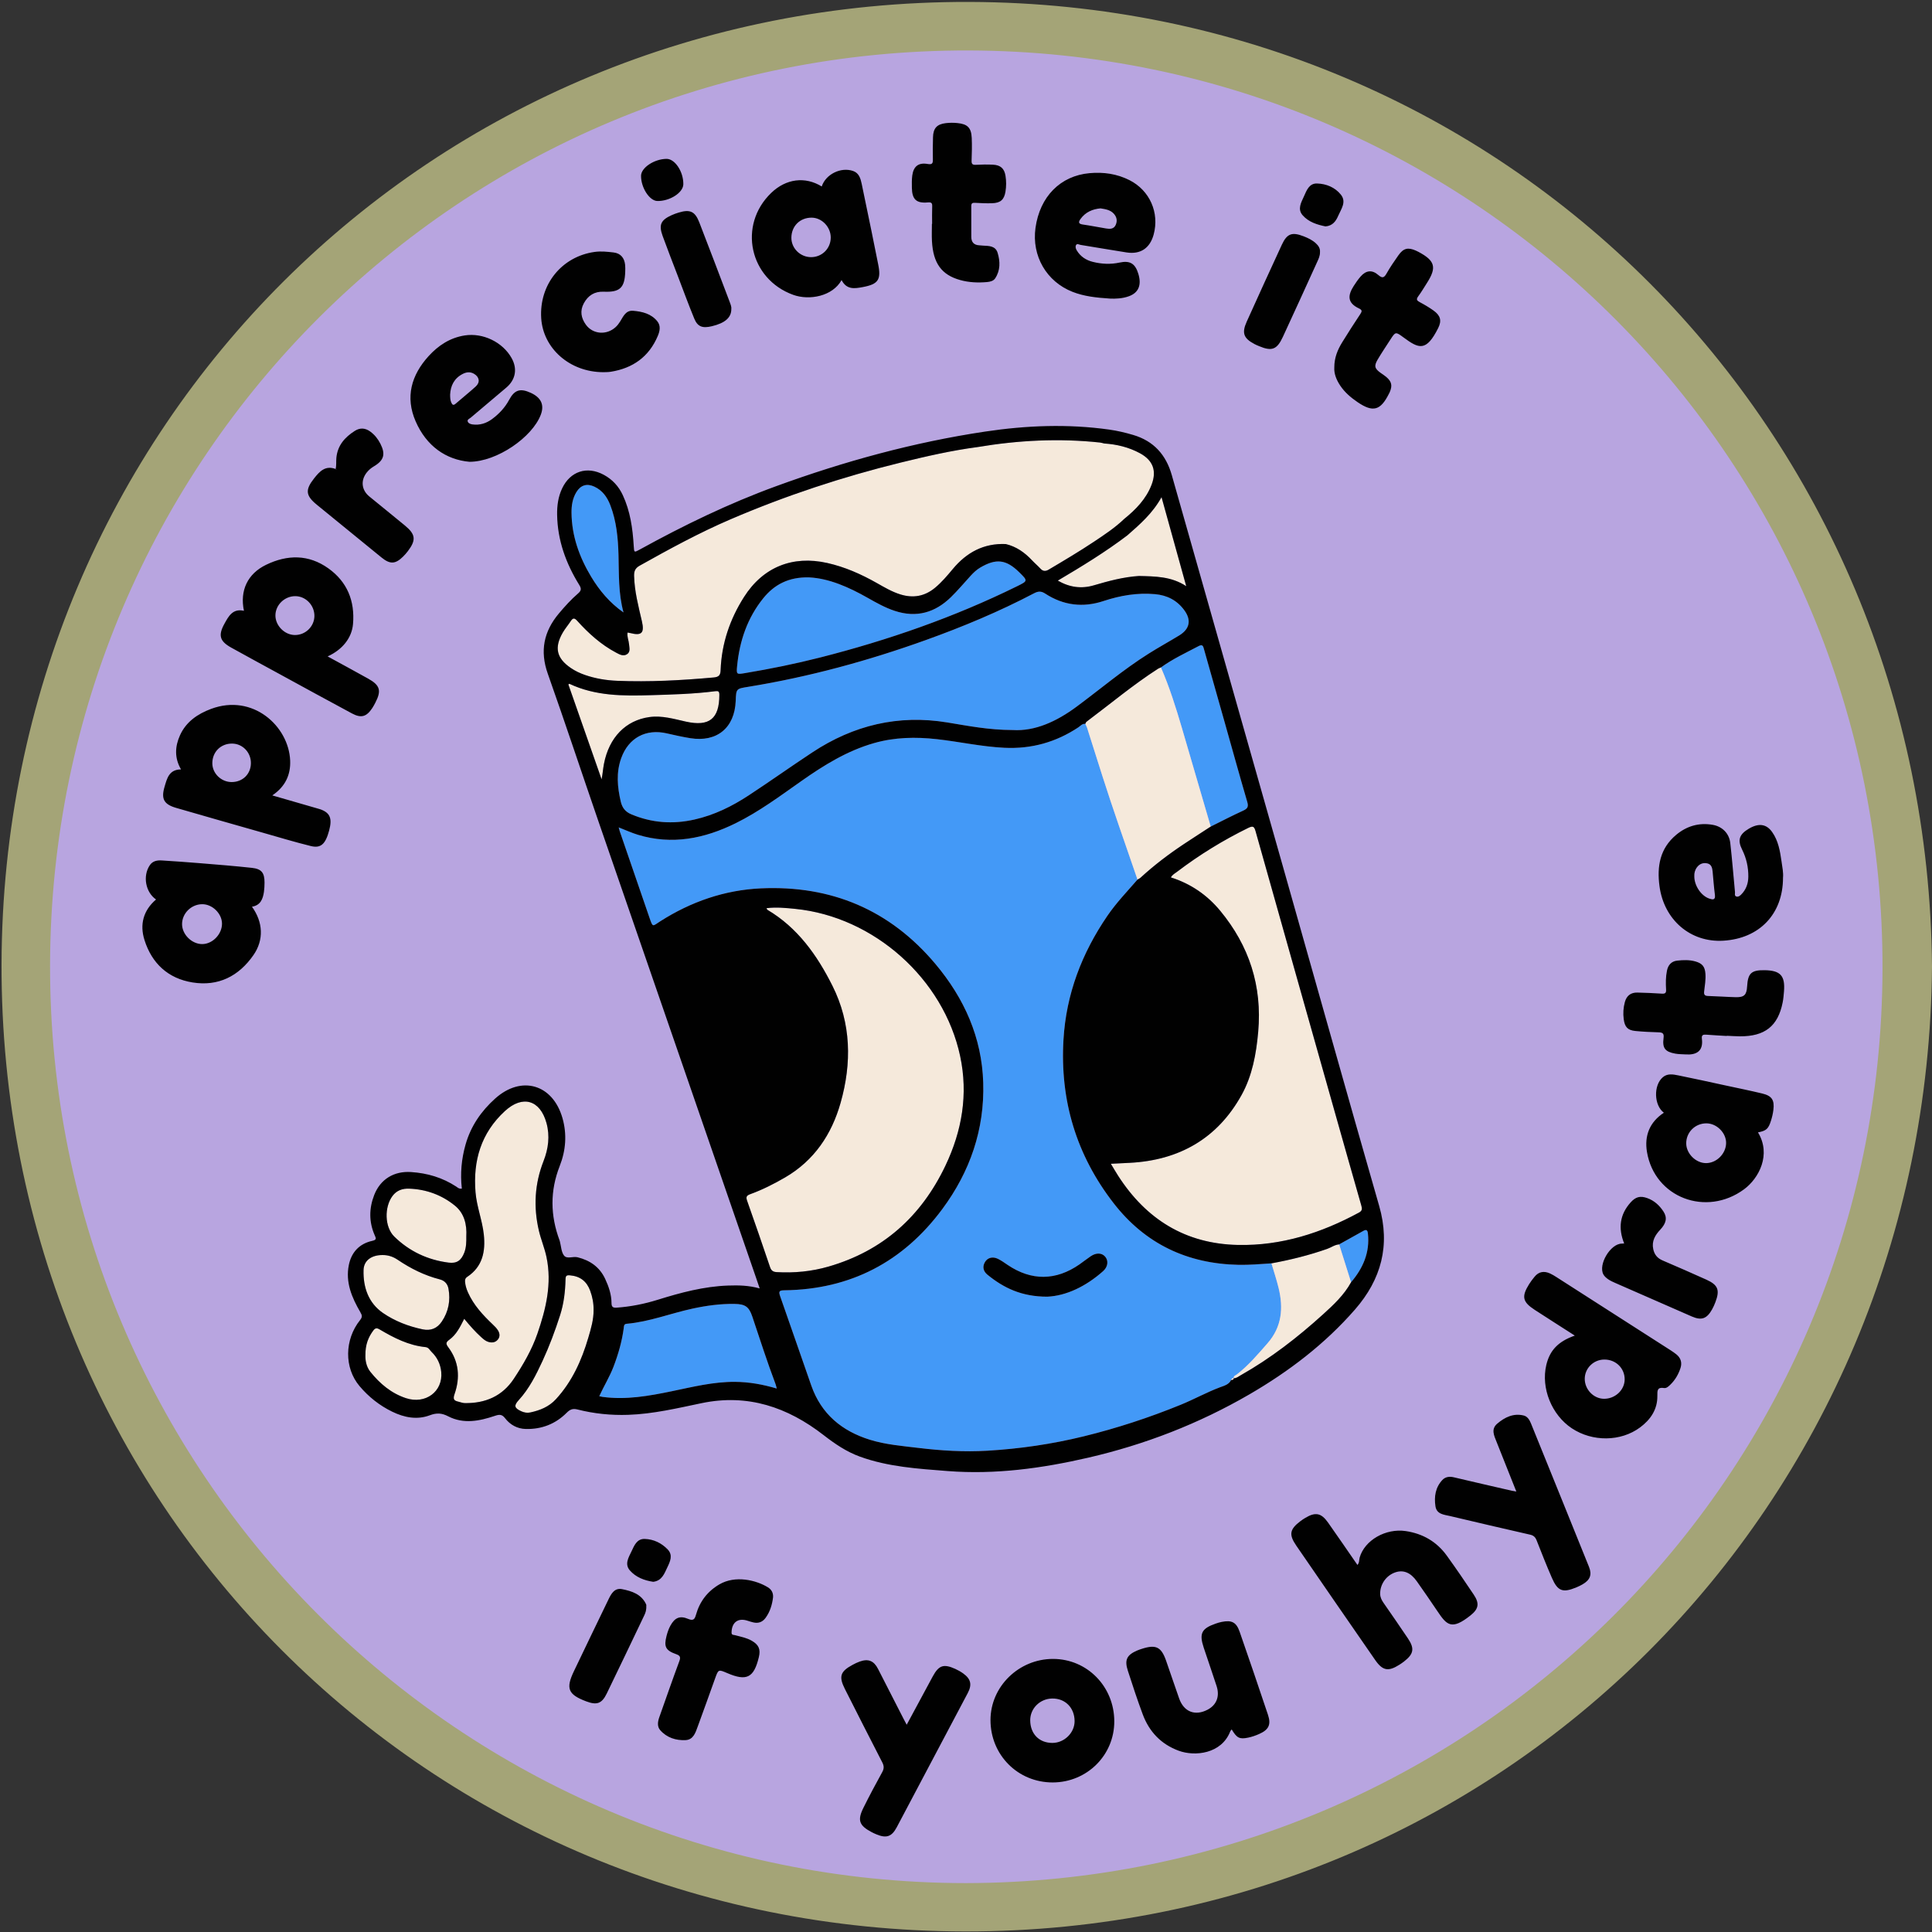
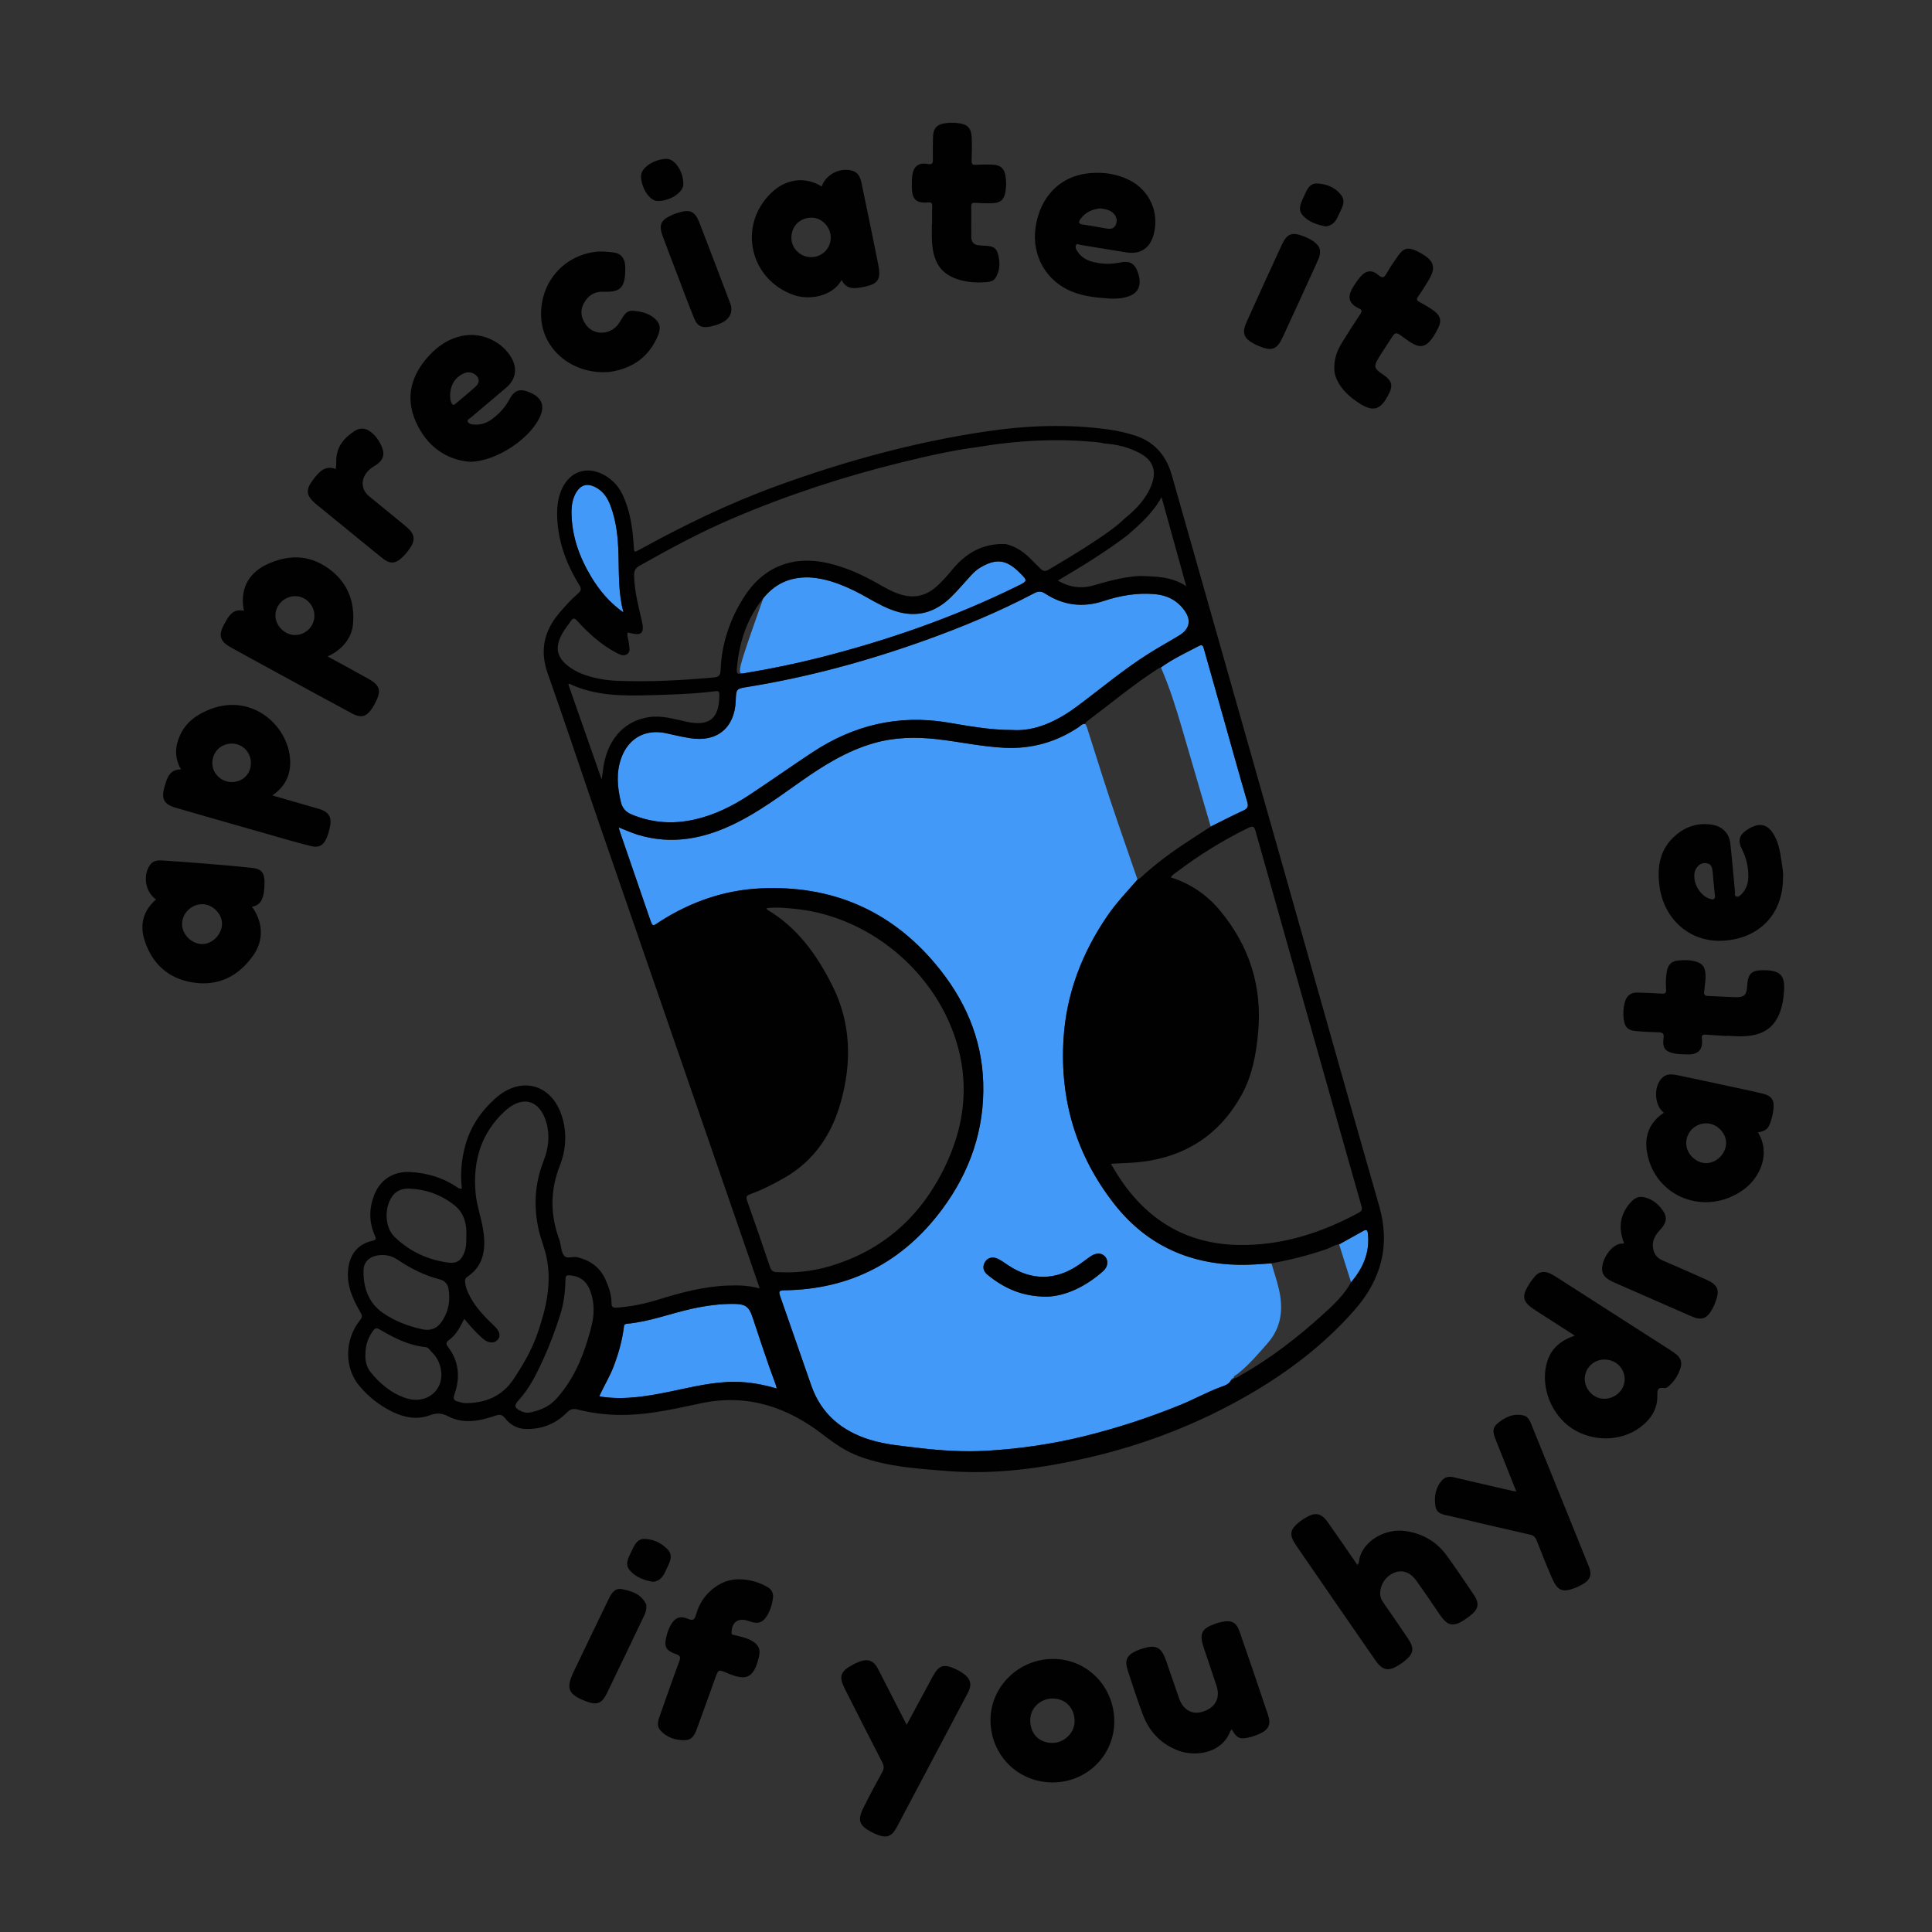
<svg xmlns="http://www.w3.org/2000/svg" height="500.4" preserveAspectRatio="xMidYMid meet" version="1.0" viewBox="-0.4 -0.5 500.4 500.4" width="500.4" zoomAndPan="magnify">
  <rect x="-0.4" y="-0.5" width="500.4" height="500.4" fill="#333333" stroke="none" />
  <g>
    <g id="change1_1">
-       <path d="M499,249.85c-0.524,67.186-26.427,129.859-72.935,176.461c-46.621,46.715-109.197,72.443-176.191,72.443 c-0.004,0-0.319,0-0.319,0c-67.132-0.08-129.802-25.918-176.464-72.754c-46.657-46.832-72.26-109.621-72.09-176.805 C1.17,182.303,26.94,119.824,73.566,73.27C120.242,26.666,182.861,1,249.889,1l0.87,0.002 C317.522,1.223,379.857,27.023,426.28,73.65C472.624,120.199,498.45,182.775,499,249.85z" fill="#B8A5E0" />
-     </g>
+       </g>
    <g id="change2_1">
-       <path clip-rule="evenodd" d="M250.762,0.002C111.107-0.461,0.353,110.148,0.001,249.191 c-0.353,139.619,110.35,250.396,249.553,250.563C389.023,499.92,498.913,389.191,500,249.842 C498.859,110.779,389.523,0.461,250.762,0.002z M249.77,487.234C118.657,487.223,12.318,380.826,12.568,249.49 c0.249-131.367,106.47-237.275,237.976-236.916c131.287,0.361,237.062,106.625,236.636,238.088 C486.754,381.689,380.863,487.037,249.77,487.234z" fill="#A4A477" fill-rule="evenodd" />
-     </g>
+       </g>
    <g id="change3_1">
-       <path clip-rule="evenodd" d="M319.125,356.477c-0.001-0.012,0.001-0.02,0.001-0.031 c0.009,0,0.015-0.002,0.024-0.002L319.125,356.477z M330.775,333.121c1.266,5.203,0.84,10.064-2.893,14.318 c-2.484,2.83-4.904,5.703-7.897,8.027c-0.336,0.26-0.9,0.377-0.859,0.979c-0.374-0.045-0.541,0.195-0.666,0.494 c-0.578,1.193-1.856,1.492-2.87,1.873c-3.487,1.314-6.737,3.125-10.179,4.529c-8.179,3.334-16.534,6.074-25.116,8.178 c-8.223,2.016-16.555,3.23-24.986,3.725c-5.951,0.35-11.896-0.012-17.814-0.727c-4.215-0.512-8.471-0.848-12.547-2.105 c-7.278-2.248-12.627-6.67-15.21-14.021c-2.714-7.719-5.354-15.465-8.078-23.18c-0.433-1.227-0.24-1.504,1.089-1.521 c17.117-0.215,30.76-7.34,40.909-21.031c7.182-9.686,10.968-20.604,10.604-32.74c-0.353-11.727-4.925-21.871-12.381-30.75 c-11.782-14.031-27.006-20.41-45.194-19.582c-9.406,0.43-18.104,3.449-26.063,8.52c-2.05,1.305-1.892,1.748-2.843-1.025 c-2.55-7.441-5.116-14.875-7.672-22.313c-0.083-0.24-0.135-0.492-0.264-0.969c1.773,0.688,3.334,1.41,4.963,1.908 c8.858,2.697,17.229,1.004,25.308-2.977c6.084-2.998,11.502-7.039,17.021-10.922c5.842-4.109,11.867-7.854,18.838-9.842 c5.366-1.531,10.774-1.633,16.264-1.021c5.854,0.652,11.615,1.951,17.531,2.234c7.021,0.336,13.332-1.453,19.142-5.303 c0.546-0.363,0.993-1,1.787-0.895c0.153,0.328,0.348,0.646,0.457,0.99c2.659,8.436,5.31,16.875,8.198,25.236 c1.625,4.701,3.246,9.4,4.869,14.104c-2.671,3.078-5.499,6.014-7.813,9.4c-6.614,9.684-10.66,20.254-11.361,32.027 c-0.938,15.766,3.332,29.965,13.017,42.428c8.144,10.482,19.028,15.645,32.271,15.926c2.871,0.063,5.722-0.195,8.58-0.379 C329.541,328.848,330.25,330.961,330.775,333.121z M285.879,325.02c-0.855-1.037-2.309-1.127-3.745-0.164 c-1.013,0.678-1.961,1.449-2.965,2.143c-6.114,4.23-12.415,4.27-18.554,0.143c-0.835-0.563-1.658-1.166-2.558-1.602 c-1.368-0.658-2.682-0.287-3.345,0.84c-0.748,1.27-0.391,2.438,0.644,3.277c4.171,3.398,8.806,5.695,15.486,5.693 c4.908-0.211,10.028-2.664,14.479-6.623C286.59,327.598,286.718,326.033,285.879,325.02z M160.388,207.139 c0.376,1.607,1.201,2.627,2.699,3.262c5.323,2.25,10.781,2.629,16.394,1.363c5.104-1.15,9.721-3.42,14.048-6.264 c5.55-3.645,10.963-7.498,16.506-11.152c10.642-7.016,22.215-9.811,34.919-7.727c5.338,0.875,10.669,1.947,16.947,1.963 c5.8,0.359,11.408-2.246,16.565-6.066c6.19-4.586,12.077-9.584,18.61-13.701c2.604-1.643,5.309-3.127,7.938-4.73 c2.753-1.678,3.208-3.984,1.305-6.564c-1.877-2.543-4.421-3.852-7.578-4.133c-4.588-0.408-8.996,0.352-13.327,1.783 c-5.336,1.764-10.395,1.141-15.093-1.922c-1.051-0.684-1.819-0.648-2.888-0.088c-9.045,4.754-18.457,8.674-28.064,12.127 c-14.981,5.381-30.283,9.553-46.01,12.107c-3.077,0.5-3.082,0.473-3.203,3.619c-0.271,7.004-4.856,10.793-11.787,9.676 c-2.042-0.33-4.067-0.783-6.086-1.246c-5.42-1.246-9.898,1.189-11.775,6.395C159.151,199.602,159.502,203.346,160.388,207.139z M192.507,173.848c6.55-1.088,13.048-2.408,19.483-4.045c17.602-4.479,34.678-10.406,50.994-18.439 c2.866-1.41,2.867-1.41,0.615-3.631c-3.393-3.346-6.018-3.652-10.131-1.213c-0.927,0.549-1.695,1.275-2.417,2.059 c-1.729,1.873-3.358,3.848-5.184,5.621c-4.11,3.986-8.901,5.367-14.487,3.535c-2.498-0.82-4.758-2.088-7.021-3.373 c-4.936-2.803-10.056-5.064-15.237-5.314c-5.272-0.121-8.987,1.885-11.825,5.395c-4.127,5.102-6.156,11.096-6.781,17.58 C190.308,174.186,190.385,174.201,192.507,173.848z M194.45,340.496c-0.86-2.563-1.854-3.229-4.59-3.271 c-3.686-0.059-7.312,0.439-10.895,1.215c-5.696,1.234-11.175,3.414-17.039,3.926c-0.781,0.068-0.706,0.629-0.776,1.148 c-0.46,3.434-1.408,6.734-2.646,9.969c-1.005,2.625-2.49,5.012-3.692,7.641c0.358,0.076,0.604,0.145,0.854,0.18 c6.052,0.826,11.954-0.229,17.84-1.445c5.452-1.127,10.864-2.496,16.492-2.449c3.576,0.029,7.063,0.631,10.791,1.73 c-0.164-0.594-0.222-0.895-0.328-1.178C198.285,352.197,196.408,346.332,194.45,340.496z M305.738,188.121 c2.491,8.484,4.963,16.977,7.443,25.465c2.797-1.387,5.566-2.836,8.408-4.129c1.137-0.52,1.424-1.014,1.058-2.264 c-2.014-6.875-3.92-13.783-5.869-20.68c-1.775-6.283-3.558-12.564-5.332-18.848c-0.198-0.697-0.311-1.395-1.348-0.848 c-3.327,1.756-6.752,3.334-9.813,5.553C302.514,177.479,304.171,182.785,305.738,188.121z M161.094,158.129 c-1.358-4.938-1.161-9.939-1.298-14.924c-0.12-4.357-0.525-8.699-2.111-12.832c-0.808-2.105-2.03-3.85-4.139-4.83 c-1.916-0.891-3.537-0.418-4.649,1.4c-1.001,1.635-1.288,3.463-1.27,5.35c0.054,6.02,2.02,11.471,5.067,16.559 C154.862,152.469,157.556,155.658,161.094,158.129z M353.896,318.986c-0.098-0.889-0.391-1.127-1.209-0.662 c-2.07,1.176-4.16,2.32-6.244,3.479c1.029,3.271,2.059,6.541,3.089,9.813C352.632,327.975,354.437,323.893,353.896,318.986z" fill="#4399F7" fill-rule="evenodd" />
+       <path clip-rule="evenodd" d="M319.125,356.477c-0.001-0.012,0.001-0.02,0.001-0.031 c0.009,0,0.015-0.002,0.024-0.002L319.125,356.477z M330.775,333.121c1.266,5.203,0.84,10.064-2.893,14.318 c-2.484,2.83-4.904,5.703-7.897,8.027c-0.336,0.26-0.9,0.377-0.859,0.979c-0.374-0.045-0.541,0.195-0.666,0.494 c-0.578,1.193-1.856,1.492-2.87,1.873c-3.487,1.314-6.737,3.125-10.179,4.529c-8.179,3.334-16.534,6.074-25.116,8.178 c-8.223,2.016-16.555,3.23-24.986,3.725c-5.951,0.35-11.896-0.012-17.814-0.727c-4.215-0.512-8.471-0.848-12.547-2.105 c-7.278-2.248-12.627-6.67-15.21-14.021c-2.714-7.719-5.354-15.465-8.078-23.18c-0.433-1.227-0.24-1.504,1.089-1.521 c17.117-0.215,30.76-7.34,40.909-21.031c7.182-9.686,10.968-20.604,10.604-32.74c-0.353-11.727-4.925-21.871-12.381-30.75 c-11.782-14.031-27.006-20.41-45.194-19.582c-9.406,0.43-18.104,3.449-26.063,8.52c-2.05,1.305-1.892,1.748-2.843-1.025 c-2.55-7.441-5.116-14.875-7.672-22.313c-0.083-0.24-0.135-0.492-0.264-0.969c1.773,0.688,3.334,1.41,4.963,1.908 c8.858,2.697,17.229,1.004,25.308-2.977c6.084-2.998,11.502-7.039,17.021-10.922c5.842-4.109,11.867-7.854,18.838-9.842 c5.366-1.531,10.774-1.633,16.264-1.021c5.854,0.652,11.615,1.951,17.531,2.234c7.021,0.336,13.332-1.453,19.142-5.303 c0.546-0.363,0.993-1,1.787-0.895c0.153,0.328,0.348,0.646,0.457,0.99c2.659,8.436,5.31,16.875,8.198,25.236 c1.625,4.701,3.246,9.4,4.869,14.104c-2.671,3.078-5.499,6.014-7.813,9.4c-6.614,9.684-10.66,20.254-11.361,32.027 c-0.938,15.766,3.332,29.965,13.017,42.428c8.144,10.482,19.028,15.645,32.271,15.926c2.871,0.063,5.722-0.195,8.58-0.379 C329.541,328.848,330.25,330.961,330.775,333.121z M285.879,325.02c-0.855-1.037-2.309-1.127-3.745-0.164 c-1.013,0.678-1.961,1.449-2.965,2.143c-6.114,4.23-12.415,4.27-18.554,0.143c-0.835-0.563-1.658-1.166-2.558-1.602 c-1.368-0.658-2.682-0.287-3.345,0.84c-0.748,1.27-0.391,2.438,0.644,3.277c4.171,3.398,8.806,5.695,15.486,5.693 c4.908-0.211,10.028-2.664,14.479-6.623C286.59,327.598,286.718,326.033,285.879,325.02z M160.388,207.139 c0.376,1.607,1.201,2.627,2.699,3.262c5.323,2.25,10.781,2.629,16.394,1.363c5.104-1.15,9.721-3.42,14.048-6.264 c5.55-3.645,10.963-7.498,16.506-11.152c10.642-7.016,22.215-9.811,34.919-7.727c5.338,0.875,10.669,1.947,16.947,1.963 c5.8,0.359,11.408-2.246,16.565-6.066c6.19-4.586,12.077-9.584,18.61-13.701c2.604-1.643,5.309-3.127,7.938-4.73 c2.753-1.678,3.208-3.984,1.305-6.564c-1.877-2.543-4.421-3.852-7.578-4.133c-4.588-0.408-8.996,0.352-13.327,1.783 c-5.336,1.764-10.395,1.141-15.093-1.922c-1.051-0.684-1.819-0.648-2.888-0.088c-9.045,4.754-18.457,8.674-28.064,12.127 c-14.981,5.381-30.283,9.553-46.01,12.107c-3.077,0.5-3.082,0.473-3.203,3.619c-0.271,7.004-4.856,10.793-11.787,9.676 c-2.042-0.33-4.067-0.783-6.086-1.246c-5.42-1.246-9.898,1.189-11.775,6.395C159.151,199.602,159.502,203.346,160.388,207.139z M192.507,173.848c6.55-1.088,13.048-2.408,19.483-4.045c17.602-4.479,34.678-10.406,50.994-18.439 c2.866-1.41,2.867-1.41,0.615-3.631c-3.393-3.346-6.018-3.652-10.131-1.213c-0.927,0.549-1.695,1.275-2.417,2.059 c-1.729,1.873-3.358,3.848-5.184,5.621c-4.11,3.986-8.901,5.367-14.487,3.535c-2.498-0.82-4.758-2.088-7.021-3.373 c-4.936-2.803-10.056-5.064-15.237-5.314c-5.272-0.121-8.987,1.885-11.825,5.395C190.308,174.186,190.385,174.201,192.507,173.848z M194.45,340.496c-0.86-2.563-1.854-3.229-4.59-3.271 c-3.686-0.059-7.312,0.439-10.895,1.215c-5.696,1.234-11.175,3.414-17.039,3.926c-0.781,0.068-0.706,0.629-0.776,1.148 c-0.46,3.434-1.408,6.734-2.646,9.969c-1.005,2.625-2.49,5.012-3.692,7.641c0.358,0.076,0.604,0.145,0.854,0.18 c6.052,0.826,11.954-0.229,17.84-1.445c5.452-1.127,10.864-2.496,16.492-2.449c3.576,0.029,7.063,0.631,10.791,1.73 c-0.164-0.594-0.222-0.895-0.328-1.178C198.285,352.197,196.408,346.332,194.45,340.496z M305.738,188.121 c2.491,8.484,4.963,16.977,7.443,25.465c2.797-1.387,5.566-2.836,8.408-4.129c1.137-0.52,1.424-1.014,1.058-2.264 c-2.014-6.875-3.92-13.783-5.869-20.68c-1.775-6.283-3.558-12.564-5.332-18.848c-0.198-0.697-0.311-1.395-1.348-0.848 c-3.327,1.756-6.752,3.334-9.813,5.553C302.514,177.479,304.171,182.785,305.738,188.121z M161.094,158.129 c-1.358-4.938-1.161-9.939-1.298-14.924c-0.12-4.357-0.525-8.699-2.111-12.832c-0.808-2.105-2.03-3.85-4.139-4.83 c-1.916-0.891-3.537-0.418-4.649,1.4c-1.001,1.635-1.288,3.463-1.27,5.35c0.054,6.02,2.02,11.471,5.067,16.559 C154.862,152.469,157.556,155.658,161.094,158.129z M353.896,318.986c-0.098-0.889-0.391-1.127-1.209-0.662 c-2.07,1.176-4.16,2.32-6.244,3.479c1.029,3.271,2.059,6.541,3.089,9.813C352.632,327.975,354.437,323.893,353.896,318.986z" fill="#4399F7" fill-rule="evenodd" />
    </g>
    <g id="change4_1">
-       <path clip-rule="evenodd" d="M248.287,273.049c2.107,9.881,0.482,19.355-3.827,28.393 c-6.26,13.123-16.201,22.053-30.283,26.113c-4.372,1.262-8.858,1.697-13.413,1.43c-0.921-0.053-1.408-0.379-1.715-1.291 c-1.938-5.74-3.912-11.467-5.935-17.176c-0.344-0.975-0.186-1.355,0.804-1.715c3.149-1.146,6.137-2.654,9.035-4.34 c7.551-4.395,12.056-11.158,14.369-19.326c2.912-10.281,2.764-20.576-2.112-30.303c-3.964-7.91-9.011-15.061-16.88-19.709 c-0.07-0.043-0.087-0.174-0.191-0.398c2.525-0.318,4.986-0.066,7.436,0.18C225.94,236.941,244.014,253.023,248.287,273.049z M352.187,311.732c-2.21-7.711-4.39-15.432-6.571-23.15c-6.946-24.588-13.896-49.176-20.813-73.775 c-0.338-1.199-0.63-1.494-1.887-0.879c-6.512,3.191-12.652,6.965-18.423,11.35c-0.575,0.438-1.266,0.775-1.623,1.48 c5.137,1.617,9.411,4.57,12.771,8.635c7.508,9.08,10.895,19.49,9.841,31.359c-0.511,5.742-1.537,11.361-4.301,16.354 c-6.243,11.273-16.143,16.908-28.942,17.574c-1.531,0.078-3.063,0.154-4.92,0.248c0.75,1.234,1.299,2.193,1.896,3.119 c7.278,11.287,17.444,17.625,31.042,17.904c11.238,0.23,21.558-3.092,31.338-8.391 C352.473,313.082,352.418,312.539,352.187,311.732z M141.147,325.098c-0.492-2.35-1.444-4.561-1.984-6.887 c-1.421-6.115-1.087-12.109,1.221-17.998c1.244-3.172,1.683-6.484,0.756-9.848c-1.652-5.992-6.19-7.301-10.759-3.102 c-6.194,5.693-8.302,12.885-7.616,21.066c0.313,3.721,1.752,7.234,2.146,10.928c0.461,4.33-0.297,8.305-4.271,10.939 c-0.545,0.361-0.636,0.766-0.586,1.336c0.088,0.967,0.374,1.875,0.768,2.75c1.471,3.266,3.851,5.832,6.407,8.26 c0.496,0.473,1.007,0.969,1.356,1.547c0.461,0.76,0.585,1.627-0.057,2.383c-0.666,0.781-1.551,0.863-2.478,0.574 c-0.728-0.227-1.284-0.734-1.839-1.236c-1.538-1.391-2.903-2.945-4.373-4.729c-1.074,2.131-2.051,4.111-3.867,5.424 c-0.874,0.633-0.955,1.023-0.267,1.938c2.781,3.699,3.114,7.854,1.638,12.104c-0.451,1.299-0.224,1.717,0.938,1.982 c0.567,0.131,1.133,0.367,1.702,0.379c5.304,0.086,9.712-1.783,12.693-6.287c2.435-3.676,4.664-7.494,6.114-11.689 C141.013,338.498,142.59,331.98,141.147,325.098z M294.223,227.313c0.265-0.162,0.563-0.285,0.786-0.49 c3.519-3.229,7.306-6.109,11.282-8.744c2.285-1.514,4.593-2.996,6.891-4.492c-2.48-8.488-4.952-16.98-7.443-25.465 c-1.567-5.336-3.225-10.643-5.453-15.75c-0.239,0.104-0.498,0.176-0.713,0.314c-6.495,4.176-12.405,9.141-18.572,13.756 c-0.151,0.113-0.204,0.357-0.302,0.541c0.153,0.328,0.348,0.646,0.457,0.99c2.659,8.436,5.31,16.875,8.198,25.236 C290.979,217.91,292.6,222.609,294.223,227.313z M290.795,133.889c2.999-2.426,5.651-5.141,7.066-8.82 c1.385-3.602,0.403-6.326-2.996-8.172c-2.876-1.561-6.006-2.324-9.271-2.531c-0.359-0.084-0.715-0.207-1.081-0.248 c-10.641-1.143-21.221-0.592-31.754,1.18c-6.698,0.881-13.273,2.393-19.82,3.998c-15.096,3.705-29.828,8.572-44.104,14.697 c-8.1,3.475-15.859,7.705-23.558,12.018c-1.166,0.654-1.468,1.42-1.437,2.678c0.1,4.025,1.134,7.871,2.026,11.754 c0.694,3.031-0.099,3.777-3.047,3.016c-0.193-0.051-0.395-0.076-0.676-0.127c-0.179,1.082,0.301,2.025,0.383,3.012 c0.079,0.957,0.427,2.012-0.546,2.617c-0.963,0.6-1.908,0.053-2.828-0.436c-3.911-2.074-7.126-4.996-10.062-8.242 c-0.703-0.777-1.102-0.76-1.648,0.072c-0.67,1.02-1.479,1.955-2.087,3.008c-2.246,3.887-1.601,6.627,2.078,9.145 c1.149,0.785,2.396,1.371,3.709,1.824c2.686,0.924,5.464,1.385,8.287,1.5c8.353,0.34,16.678-0.115,24.997-0.861 c1.384-0.125,1.767-0.598,1.814-1.908c0.252-6.854,2.386-13.141,6.04-18.904c4.951-7.807,12.621-10.852,21.573-8.844 c4.57,1.023,8.76,2.887,12.801,5.168c1.987,1.125,3.952,2.295,6.155,2.977c3.299,1.023,6.284,0.504,8.968-1.721 c1.73-1.438,3.171-3.143,4.597-4.857c3.575-4.297,8.015-6.709,13.717-6.469c2.737,0.646,4.913,2.188,6.805,4.205 c0.688,0.738,1.468,1.391,2.152,2.131c0.686,0.744,1.313,0.797,2.209,0.266c3.93-2.33,7.86-4.66,11.662-7.191 C285.66,137.998,288.409,136.18,290.795,133.889z M343.367,322.961c-4.714,1.66-9.543,2.855-14.451,3.754 c0.625,2.133,1.334,4.246,1.859,6.406c1.266,5.203,0.84,10.064-2.893,14.318c-2.484,2.83-4.904,5.703-7.897,8.027 c-0.336,0.26-0.9,0.377-0.859,0.979c-0.374-0.045-0.541,0.195-0.666,0.494c0.33-0.014,0.655-0.033,0.684-0.465 c0.724,0.018,1.241-0.459,1.816-0.781c7.757-4.383,14.747-9.814,21.325-15.775c2.727-2.473,5.439-5.004,7.247-8.303 c-1.03-3.271-2.06-6.541-3.089-9.813C345.307,321.883,344.403,322.596,343.367,322.961z M184.839,178.531 c-5.538,0.709-11.114,0.859-16.687,1.025c-7.187,0.215-14.354,0.225-21.073-2.949c-0.046-0.021-0.156,0.098-0.27,0.172 c2.869,8.189,5.739,16.383,8.611,24.576c0.272-1.387,0.356-2.709,0.609-4.018c1.319-6.836,5.635-11.273,11.795-12.117 c3.247-0.445,6.329,0.494,9.428,1.182c6.054,1.344,8.654-0.725,8.663-6.914C185.918,178.566,185.662,178.426,184.839,178.531z M147.253,329.82c-0.938-0.082-1.156,0.107-1.179,1.045c-0.077,3.133-0.429,6.23-1.395,9.246 c-1.297,4.047-2.778,8.021-4.559,11.875c-1.671,3.609-3.442,7.18-6.169,10.154c-1.292,1.414-1.158,2.049,0.647,2.877 c0.747,0.342,1.544,0.488,2.333,0.318c2.526-0.543,4.833-1.453,6.663-3.445c4.206-4.58,6.653-10.057,8.381-15.918 c0.688-2.338,1.391-4.684,1.364-7.16c0.026-1.723-0.28-3.373-0.876-4.99C151.563,331.367,149.879,330.055,147.253,329.82z M115.815,326.527c2.11,0.268,3.256-0.57,4.034-2.58c0.528-1.361,0.543-2.799,0.526-4.227c0.178-3.076-0.541-5.98-2.925-7.928 c-3.396-2.773-7.435-4.264-11.878-4.422c-1.729-0.061-3.219,0.426-4.318,1.902c-2.127,2.854-2.068,8.023,0.468,10.51 C105.62,323.604,110.39,325.842,115.815,326.527z M115.758,333.273c-0.231-1.266-1.026-2.096-2.257-2.41 c-3.961-1.014-7.55-2.811-10.916-5.086c-1.182-0.797-2.465-1.223-3.891-1.215c-2.832-0.01-4.863,1.379-4.931,3.898 c-0.12,4.451,1.252,8.512,5.044,11.119c3.062,2.104,6.573,3.451,10.254,4.227c2.115,0.447,3.776-0.25,4.966-2.016 C115.772,339.199,116.316,336.338,115.758,333.273z M111.382,349.658c-0.479-0.459-0.743-1.166-1.565-1.248 c-4.394-0.439-8.212-2.402-11.927-4.6c-0.689-0.408-1.109-0.361-1.59,0.283c-1.31,1.756-2.088,3.678-2.059,6.445 c-0.037,1.186,0.189,2.908,1.291,4.281c2.463,3.066,5.418,5.561,9.219,6.814c5.058,1.668,9.616-1.732,9.133-6.777 C113.69,352.84,112.854,351.074,111.382,349.658z M294.584,148.68c4.196,0.107,8.418,0.096,12.258,2.648 c-2.097-7.557-4.194-15.117-6.397-23.061c-2.314,4.193-5.597,7.035-8.857,9.895c-5.671,4.307-11.743,8.01-18.009,11.719 c3.063,1.768,6.13,2.166,9.338,1.221C286.742,149.973,290.582,148.943,294.584,148.68z" fill="#F5E9DB" fill-rule="evenodd" />
-     </g>
+       </g>
    <g id="change5_1">
      <path clip-rule="evenodd" d="M319.15,356.443c0,0.014-0.006,0.018-0.007,0.031 c-0.007,0-0.012,0.002-0.019,0.002L319.15,356.443z M281.412,377.057c-11.939,2.752-24.056,4.414-36.354,3.455 c-7.671-0.6-15.397-1.07-22.74-3.738c-3.484-1.266-6.478-3.305-9.407-5.578c-9.315-7.232-19.646-10.762-31.588-8.271 c-6.285,1.311-12.56,2.807-19.025,3.025c-4.437,0.152-8.816-0.293-13.115-1.383c-1.177-0.299-1.914-0.055-2.776,0.814 c-2.903,2.932-6.504,4.332-10.629,4.232c-2.198-0.051-4.038-1.076-5.353-2.777c-0.822-1.066-1.493-1.01-2.65-0.621 c-3.993,1.346-8.113,2.178-12.085,0.123c-1.691-0.877-3.002-0.936-4.781-0.268c-3.3,1.234-6.603,0.586-9.727-0.936 c-3.298-1.605-6.123-3.85-8.475-6.643c-3.974-4.721-3.915-12.002,0.156-17.088c0.644-0.805,0.53-1.24,0.073-2.027 c-2.195-3.777-3.904-7.74-2.984-12.248c0.675-3.303,2.738-5.51,6.073-6.244c1.218-0.268,0.948-0.701,0.615-1.467 c-1.505-3.441-1.469-6.936-0.123-10.398c1.603-4.123,5.155-6.242,9.538-5.953c4.229,0.279,8.145,1.43,11.701,3.762 c0.377,0.248,0.725,0.637,1.461,0.529c-0.441-3.924-0.092-7.699,0.968-11.428c1.352-4.756,4.041-8.645,7.667-11.9 c6.789-6.1,14.928-3.717,17.432,5.072c1.196,4.197,0.857,8.396-0.705,12.369c-2.549,6.475-2.453,12.848-0.055,19.283 c0.037,0.1,0.061,0.203,0.088,0.305c0.328,1.232,0.35,2.703,1.067,3.631c0.761,0.986,2.314,0.152,3.524,0.453 c3.248,0.811,5.707,2.535,7.136,5.594c0.927,1.986,1.634,4.057,1.644,6.275c0.004,1.025,0.408,1.244,1.354,1.176 c3.626-0.26,7.159-0.963,10.623-2.043c5.949-1.852,11.948-3.463,18.226-3.68c2.648-0.09,5.294-0.059,8.176,0.746 c-0.394-1.158-0.688-2.039-0.992-2.916c-13.588-39.336-27.186-78.668-40.756-118.01c-4.402-12.764-8.634-25.584-13.143-38.309 c-2.083-5.881-1.032-10.924,2.88-15.584c1.542-1.836,3.148-3.613,4.959-5.176c0.854-0.736,0.92-1.24,0.316-2.217 c-3.441-5.561-5.624-11.545-5.73-18.166c-0.037-2.365,0.274-4.674,1.296-6.834c2.105-4.453,6.449-5.865,10.787-3.525 c2.23,1.203,3.855,2.967,4.923,5.26c1.943,4.174,2.563,8.633,2.835,13.166c0.105,1.754,0.09,1.742,1.636,0.893 c11.368-6.26,23.006-11.898,35.229-16.361c17.626-6.434,35.62-11.377,54.181-14.156c10.664-1.596,21.372-2.021,32.098-0.512 c2.107,0.295,4.171,0.781,6.215,1.387c5.326,1.57,8.51,5.145,10.003,10.404c9.56,33.697,19.145,67.385,28.7,101.082 c8.338,29.402,16.576,58.834,25.014,88.207c2.938,10.227,0.527,19.037-6.252,26.813c-7.793,8.938-17.123,16.047-27.341,21.982 C310.129,368.242,296.137,373.662,281.412,377.057z M101.723,319.783c3.897,3.82,8.667,6.059,14.093,6.744 c2.11,0.268,3.256-0.57,4.034-2.58c0.528-1.361,0.543-2.799,0.526-4.227c0.178-3.076-0.541-5.98-2.925-7.928 c-3.396-2.773-7.435-4.264-11.878-4.422c-1.729-0.061-3.219,0.426-4.318,1.902C99.128,312.127,99.187,317.297,101.723,319.783z M113.884,354.857c-0.193-2.018-1.029-3.783-2.502-5.199c-0.479-0.459-0.743-1.166-1.565-1.248 c-4.394-0.439-8.212-2.402-11.927-4.6c-0.689-0.408-1.109-0.361-1.59,0.283c-1.31,1.756-2.088,3.678-2.059,6.445 c-0.037,1.186,0.189,2.908,1.291,4.281c2.463,3.066,5.418,5.561,9.219,6.814C109.809,363.303,114.367,359.902,113.884,354.857z M114.027,341.791c1.745-2.592,2.289-5.453,1.73-8.518c-0.231-1.266-1.026-2.096-2.257-2.41c-3.961-1.014-7.55-2.811-10.916-5.086 c-1.182-0.797-2.465-1.223-3.891-1.215c-2.832-0.01-4.863,1.379-4.931,3.898c-0.12,4.451,1.252,8.512,5.044,11.119 c3.062,2.104,6.573,3.451,10.254,4.227C111.177,344.254,112.838,343.557,114.027,341.791z M132.676,356.621 c2.435-3.676,4.664-7.494,6.114-11.689c2.223-6.434,3.8-12.951,2.357-19.834c-0.492-2.35-1.444-4.561-1.984-6.887 c-1.421-6.115-1.087-12.109,1.221-17.998c1.244-3.172,1.683-6.484,0.756-9.848c-1.652-5.992-6.19-7.301-10.759-3.102 c-6.194,5.693-8.302,12.885-7.616,21.066c0.313,3.721,1.752,7.234,2.146,10.928c0.461,4.33-0.297,8.305-4.271,10.939 c-0.545,0.361-0.636,0.766-0.586,1.336c0.088,0.967,0.374,1.875,0.768,2.75c1.471,3.266,3.851,5.832,6.407,8.26 c0.496,0.473,1.007,0.969,1.356,1.547c0.461,0.76,0.585,1.627-0.057,2.383c-0.666,0.781-1.551,0.863-2.478,0.574 c-0.728-0.227-1.284-0.734-1.839-1.236c-1.538-1.391-2.903-2.945-4.373-4.729c-1.074,2.131-2.051,4.111-3.867,5.424 c-0.874,0.633-0.955,1.023-0.267,1.938c2.781,3.699,3.114,7.854,1.638,12.104c-0.451,1.299-0.224,1.717,0.938,1.982 c0.567,0.131,1.133,0.367,1.702,0.379C125.286,362.994,129.694,361.125,132.676,356.621z M153.341,338.813 c0.026-1.723-0.28-3.373-0.876-4.99c-0.902-2.455-2.586-3.768-5.212-4.002c-0.938-0.082-1.156,0.107-1.179,1.045 c-0.077,3.133-0.429,6.23-1.395,9.246c-1.297,4.047-2.778,8.021-4.559,11.875c-1.671,3.609-3.442,7.18-6.169,10.154 c-1.292,1.414-1.158,2.049,0.647,2.877c0.747,0.342,1.544,0.488,2.333,0.318c2.526-0.543,4.833-1.453,6.663-3.445 c4.206-4.58,6.653-10.057,8.381-15.918C152.665,343.635,153.367,341.289,153.341,338.813z M322.916,213.928 c-6.512,3.191-12.652,6.965-18.423,11.35c-0.575,0.438-1.266,0.775-1.623,1.48c5.137,1.617,9.411,4.57,12.771,8.635 c7.508,9.08,10.895,19.49,9.841,31.359c-0.511,5.742-1.537,11.361-4.301,16.354c-6.243,11.273-16.143,16.908-28.942,17.574 c-1.531,0.078-3.063,0.154-4.92,0.248c0.75,1.234,1.299,2.193,1.896,3.119c7.278,11.287,17.444,17.625,31.042,17.904 c11.238,0.23,21.558-3.092,31.338-8.391c0.879-0.479,0.824-1.021,0.593-1.828c-2.21-7.711-4.39-15.432-6.571-23.15 c-6.946-24.588-13.896-49.176-20.813-73.775C324.465,213.607,324.173,213.313,322.916,213.928z M291.587,138.162 c-5.671,4.307-11.743,8.01-18.009,11.719c3.063,1.768,6.13,2.166,9.338,1.221c3.826-1.129,7.666-2.158,11.668-2.42 c4.196,0.105,8.418,0.094,12.258,2.646c-2.097-7.557-4.194-15.117-6.397-23.061C298.13,132.461,294.848,135.303,291.587,138.162z M152.694,148.852c2.168,3.617,4.861,6.807,8.399,9.277c-1.358-4.938-1.161-9.939-1.298-14.924 c-0.12-4.357-0.525-8.699-2.111-12.832c-0.808-2.105-2.03-3.85-4.139-4.83c-1.916-0.891-3.537-0.418-4.649,1.4 c-1.001,1.635-1.288,3.463-1.27,5.35C147.681,138.313,149.646,143.764,152.694,148.852z M147.436,172.506 c1.149,0.785,2.396,1.371,3.709,1.824c2.686,0.924,5.464,1.385,8.287,1.5c8.353,0.34,16.678-0.115,24.997-0.861 c1.384-0.125,1.767-0.598,1.814-1.908c0.252-6.854,2.386-13.141,6.04-18.904c4.951-7.807,12.621-10.852,21.573-8.844 c4.57,1.023,8.76,2.887,12.801,5.168c1.987,1.125,3.952,2.295,6.155,2.977c3.299,1.023,6.284,0.504,8.968-1.721 c1.73-1.438,3.171-3.143,4.597-4.857c3.575-4.297,8.015-6.709,13.717-6.469c2.737,0.646,4.913,2.188,6.805,4.205 c0.688,0.738,1.468,1.391,2.152,2.131c0.686,0.744,1.313,0.797,2.209,0.266c3.93-2.33,7.86-4.66,11.662-7.191 c2.738-1.822,5.487-3.641,7.873-5.932c2.999-2.426,5.651-5.141,7.066-8.82c1.385-3.602,0.403-6.326-2.996-8.172 c-2.876-1.561-6.006-2.324-9.271-2.531c-0.359-0.084-0.715-0.207-1.081-0.248c-10.641-1.143-21.221-0.592-31.754,1.18 c-6.698,0.881-13.273,2.393-19.82,3.998c-15.096,3.705-29.828,8.572-44.104,14.697c-8.1,3.475-15.859,7.705-23.558,12.018 c-1.166,0.654-1.468,1.42-1.437,2.678c0.1,4.025,1.134,7.871,2.026,11.754c0.694,3.031-0.099,3.777-3.047,3.016 c-0.193-0.051-0.395-0.076-0.676-0.127c-0.179,1.082,0.301,2.025,0.383,3.012c0.079,0.957,0.427,2.012-0.546,2.617 c-0.963,0.6-1.908,0.053-2.828-0.436c-3.911-2.074-7.126-4.996-10.062-8.242c-0.703-0.777-1.102-0.76-1.648,0.072 c-0.67,1.02-1.479,1.955-2.087,3.008C143.111,167.248,143.757,169.988,147.436,172.506z M263.6,147.732 c-3.393-3.346-6.018-3.652-10.131-1.213c-0.927,0.549-1.695,1.275-2.417,2.059c-1.729,1.873-3.358,3.848-5.184,5.621 c-4.11,3.986-8.901,5.367-14.487,3.535c-2.498-0.82-4.758-2.088-7.021-3.373c-4.936-2.803-10.056-5.064-15.237-5.314 c-5.272-0.121-8.987,1.885-11.825,5.395c-4.127,5.102-6.156,11.096-6.781,17.58c-0.208,2.164-0.131,2.18,1.991,1.826 c6.55-1.088,13.048-2.408,19.483-4.045c17.602-4.479,34.678-10.406,50.994-18.439C265.851,149.953,265.852,149.953,263.6,147.732z M156.03,197.338c1.319-6.836,5.635-11.273,11.795-12.117c3.247-0.445,6.329,0.494,9.428,1.182 c6.054,1.344,8.654-0.725,8.663-6.914c0.002-0.922-0.254-1.063-1.077-0.957c-5.538,0.709-11.114,0.859-16.687,1.025 c-7.187,0.215-14.354,0.225-21.073-2.949c-0.046-0.021-0.156,0.098-0.27,0.172c2.869,8.189,5.739,16.383,8.611,24.576 C155.693,199.969,155.777,198.646,156.03,197.338z M160.388,207.139c0.376,1.607,1.201,2.627,2.699,3.262 c5.323,2.25,10.781,2.629,16.394,1.363c5.104-1.15,9.721-3.42,14.048-6.264c5.55-3.645,10.963-7.498,16.506-11.152 c10.642-7.016,22.215-9.811,34.919-7.727c5.338,0.875,10.669,1.947,16.947,1.963c5.8,0.359,11.408-2.246,16.565-6.066 c6.19-4.586,12.077-9.584,18.61-13.701c2.604-1.643,5.309-3.127,7.938-4.73c2.753-1.678,3.208-3.984,1.305-6.564 c-1.877-2.543-4.421-3.852-7.578-4.133c-4.588-0.408-8.996,0.352-13.327,1.783c-5.336,1.764-10.395,1.141-15.093-1.922 c-1.051-0.684-1.819-0.648-2.888-0.088c-9.045,4.754-18.457,8.674-28.064,12.127c-14.981,5.381-30.283,9.553-46.01,12.107 c-3.077,0.5-3.082,0.473-3.203,3.619c-0.271,7.004-4.856,10.793-11.787,9.676c-2.042-0.33-4.067-0.783-6.086-1.246 c-5.42-1.246-9.898,1.189-11.775,6.395C159.151,199.602,159.502,203.346,160.388,207.139z M199.049,327.693 c0.307,0.912,0.794,1.238,1.715,1.291c4.555,0.268,9.041-0.168,13.413-1.43c14.082-4.061,24.023-12.99,30.283-26.113 c4.31-9.037,5.935-18.512,3.827-28.393c-4.273-20.025-22.347-36.107-42.713-38.143c-2.449-0.246-4.91-0.498-7.436-0.18 c0.104,0.225,0.121,0.355,0.191,0.398c7.869,4.648,12.916,11.799,16.88,19.709c4.876,9.727,5.024,20.021,2.112,30.303 c-2.313,8.168-6.818,14.932-14.369,19.326c-2.898,1.686-5.886,3.193-9.035,4.34c-0.989,0.359-1.147,0.74-0.804,1.715 C195.137,316.227,197.111,321.953,199.049,327.693z M200.789,359.139c-0.164-0.594-0.222-0.895-0.328-1.178 c-2.176-5.764-4.053-11.629-6.011-17.465c-0.86-2.563-1.854-3.229-4.59-3.271c-3.686-0.059-7.312,0.439-10.895,1.215 c-5.696,1.234-11.175,3.414-17.039,3.926c-0.781,0.068-0.706,0.629-0.776,1.148c-0.46,3.434-1.408,6.734-2.646,9.969 c-1.005,2.625-2.49,5.012-3.692,7.641c0.358,0.076,0.604,0.145,0.854,0.18c6.052,0.826,11.954-0.229,17.84-1.445 c5.452-1.127,10.864-2.496,16.492-2.449C193.574,357.438,197.061,358.039,200.789,359.139z M280.295,371.52 c8.582-2.104,16.938-4.844,25.116-8.178c3.441-1.404,6.691-3.215,10.179-4.529c1.014-0.381,2.292-0.68,2.87-1.873 c0.33-0.014,0.655-0.033,0.684-0.465c0.724,0.018,1.241-0.459,1.816-0.781c7.757-4.383,14.747-9.814,21.325-15.775 c2.727-2.473,5.439-5.004,7.247-8.303c3.1-3.641,4.904-7.723,4.364-12.629c-0.098-0.889-0.391-1.127-1.209-0.662 c-2.07,1.176-4.16,2.32-6.244,3.479c-1.137,0.08-2.04,0.793-3.076,1.158c-4.714,1.66-9.543,2.855-14.451,3.754 c-2.858,0.184-5.709,0.441-8.58,0.379c-13.242-0.281-24.127-5.443-32.271-15.926c-9.685-12.463-13.955-26.662-13.017-42.428 c0.701-11.773,4.747-22.344,11.361-32.027c2.313-3.387,5.142-6.322,7.813-9.4c0.265-0.162,0.563-0.285,0.786-0.49 c3.519-3.229,7.306-6.109,11.282-8.744c2.285-1.514,4.593-2.996,6.891-4.492c2.797-1.387,5.566-2.836,8.408-4.129 c1.137-0.52,1.424-1.014,1.058-2.264c-2.014-6.875-3.92-13.783-5.869-20.68c-1.775-6.283-3.558-12.564-5.332-18.848 c-0.198-0.697-0.311-1.395-1.348-0.848c-3.327,1.756-6.752,3.334-9.813,5.553c-0.239,0.104-0.498,0.176-0.713,0.314 c-6.495,4.176-12.405,9.141-18.572,13.756c-0.151,0.113-0.204,0.357-0.302,0.541c-0.794-0.105-1.241,0.531-1.787,0.895 c-5.81,3.85-12.121,5.639-19.142,5.303c-5.916-0.283-11.677-1.582-17.531-2.234c-5.489-0.611-10.897-0.51-16.264,1.021 c-6.971,1.988-12.996,5.732-18.838,9.842c-5.52,3.883-10.938,7.924-17.021,10.922c-8.079,3.98-16.449,5.674-25.308,2.977 c-1.629-0.498-3.189-1.221-4.963-1.908c0.129,0.477,0.181,0.729,0.264,0.969c2.556,7.438,5.122,14.871,7.672,22.313 c0.951,2.773,0.793,2.33,2.843,1.025c7.959-5.07,16.656-8.09,26.063-8.52c18.188-0.828,33.412,5.551,45.194,19.582 c7.456,8.879,12.028,19.023,12.381,30.75c0.364,12.137-3.422,23.055-10.604,32.74c-10.149,13.691-23.792,20.816-40.909,21.031 c-1.329,0.018-1.521,0.295-1.089,1.521c2.725,7.715,5.364,15.461,8.078,23.18c2.583,7.352,7.932,11.773,15.21,14.021 c4.076,1.258,8.332,1.594,12.547,2.105c5.918,0.715,11.863,1.076,17.814,0.727C263.74,374.75,272.072,373.535,280.295,371.52z M434.863,353.814c-0.524,1.627-1.379,3.104-2.621,4.313c-0.457,0.445-0.998,0.979-1.635,0.881 c-1.771-0.27-1.761,0.631-1.741,2.016c0.05,3.514-1.755,6.17-4.476,8.188c-5.009,3.715-12.333,3.77-17.671,0.234 c-5.233-3.469-8.038-10.426-6.614-16.42c0.902-3.797,3.098-6.098,7.379-7.596c-3.572-2.293-6.971-4.453-10.349-6.646 c-3.201-2.08-3.5-3.439-1.489-6.676c0.418-0.674,0.913-1.303,1.414-1.92c1.094-1.35,2.468-1.549,3.997-0.857 c0.576,0.26,1.124,0.594,1.659,0.938c9.872,6.322,19.742,12.65,29.61,18.98c0.489,0.316,0.97,0.652,1.428,1.012 C434.935,351.186,435.309,352.43,434.863,353.814z M420.399,356.834c0.044-2.922-2.251-5.201-5.24-5.205 c-2.799-0.002-5.087,2.234-5.099,4.982c-0.014,2.76,2.283,5.154,4.969,5.184C417.902,361.824,420.358,359.557,420.399,356.834z M57.706,161.096c1.091-1.986,2.174-4.059,5.075-3.393c-1.106-5.26,0.954-9.6,5.731-11.914c5.52-2.672,11.02-2.732,16.138,0.92 c4.907,3.502,6.894,8.484,6.383,14.424c-0.311,3.609-2.768,6.658-6.577,8.381c3.651,1.998,7.102,3.859,10.524,5.77 c3.067,1.713,3.454,3.096,1.831,6.227c-0.244,0.471-0.495,0.941-0.787,1.383c-1.494,2.256-2.863,2.678-5.26,1.393 c-6.266-3.357-12.495-6.783-18.736-10.186c-4.191-2.287-8.391-4.561-12.564-6.879C56.509,165.576,56.077,164.059,57.706,161.096z M70.937,158.814c-0.06,2.68,2.347,5.145,5.039,5.16c2.742,0.018,5.022-2.197,5.059-4.91c0.037-2.805-2.259-5.174-4.996-5.156 C73.31,153.926,70.995,156.15,70.937,158.814z M84.851,214.598c-0.943,3.525-2.141,4.674-4.744,4.033 c-4.217-1.041-8.381-2.303-12.561-3.492c-7.445-2.117-14.891-4.234-22.324-6.391c-3.16-0.916-3.938-2.311-3-5.475 c0.631-2.127,1.146-4.477,4.265-4.492c-1.724-2.949-1.585-5.926-0.265-8.846c1.589-3.514,4.578-5.531,8.045-6.826 c10.823-4.041,20.122,4.477,20.486,13.375c0.15,3.65-1.225,6.742-4.626,9.031c3.763,1.086,7.32,2.113,10.879,3.143 c0.407,0.117,0.814,0.236,1.221,0.355c0.153,0.045,0.309,0.084,0.457,0.141C85.108,210.064,85.68,211.5,84.851,214.598z M64.586,197.162c0.017-2.775-2.132-5.029-4.834-5.068c-2.942-0.041-5.149,2.131-5.158,5.076c-0.008,2.652,2.306,4.9,5.028,4.889 C62.474,202.043,64.568,199.979,64.586,197.162z M374.336,402.43c-2.615-3.621-6.207-5.709-10.631-6.371 c-5.201-0.777-10.671,2.371-11.949,6.871c-0.17,0.602-0.034,1.291-0.57,1.904c-2.555-3.693-5.062-7.371-7.632-11.006 c-1.747-2.469-3.255-2.746-5.835-1.211c-0.455,0.27-0.899,0.566-1.322,0.887c-2.751,2.086-3.021,3.457-1.064,6.307 c6.795,9.896,13.613,19.777,20.45,29.645c1.937,2.793,3.413,3.041,6.287,1.209c0.403-0.256,0.797-0.529,1.175-0.822 c2.504-1.939,2.78-3.346,1.037-5.955c-2.065-3.092-4.197-6.139-6.311-9.197c-0.49-0.711-0.881-1.424-0.9-2.33 c-0.054-2.49,1.539-4.801,3.93-5.613c2.083-0.709,3.971,0.053,5.564,2.318c1.804,2.563,3.591,5.137,5.336,7.742 c2.418,3.607,3.66,5.006,8.575,1.088c2.126-1.693,2.35-3.105,0.835-5.371C379.039,409.123,376.729,405.744,374.336,402.43z M199.352,49.461c3.831-3.688,8.779-4.316,13.082-1.662c1.019-3.154,4.956-5.125,8.141-4.006c1.491,0.523,1.909,1.898,2.199,3.271 c0.867,4.096,1.707,8.195,2.547,12.297c0.585,2.857,1.144,5.719,1.729,8.574c0.822,4,0.029,5.174-3.983,5.92 c-2.104,0.393-4.173,0.746-5.493-1.814c-2.327,4.197-8.322,5.34-12.519,3.828C193.703,71.777,190.666,57.82,199.352,49.461z M204.572,61.072c-0.016,2.736,2.292,5.02,5.088,5.031c2.82,0.012,5.064-2.191,5.109-5.016c0.043-2.75-2.27-5.195-4.937-5.213 C206.814,55.854,204.59,58.053,204.572,61.072z M68.113,228.102c-0.003,0.795-0.038,1.598-0.149,2.385 c-0.268,1.875-0.9,3.5-3.105,3.859c2.887,3.99,3.121,8.594,0.387,12.527c-3.808,5.48-9.113,8.164-15.791,7.084 c-6.317-1.021-10.524-4.922-12.436-10.988c-1.266-4.012-0.313-7.654,2.996-10.496c-2.718-1.873-3.504-6.072-1.616-8.879 c0.745-1.109,1.907-1.309,3.104-1.232c3.288,0.203,6.574,0.436,9.857,0.707c4.5,0.371,9.003,0.721,13.49,1.211 C67.358,224.553,68.122,225.574,68.113,228.102z M57.099,238.729c-0.011-2.629-2.512-5.068-5.158-5.035 c-2.833,0.037-5.186,2.381-5.186,5.168c0,2.68,2.533,5.178,5.236,5.162C54.656,244.008,57.11,241.465,57.099,238.729z M458.915,286.99c-0.115,0.939-0.336,1.879-0.622,2.783c-0.675,2.146-1.23,2.609-3.364,3.021 c3.492,5.736,0.251,11.895-3.596,14.732c-9.802,7.232-23.179,2.182-25.158-9.66c-0.706-4.225,0.697-7.732,4.376-10.164 c-2.56-1.91-2.734-7.086-0.27-9.193c1.19-1.02,2.629-0.754,3.966-0.486c4.105,0.824,8.194,1.736,12.288,2.619 c3.162,0.682,6.332,1.326,9.477,2.08C458.529,283.326,459.236,284.408,458.915,286.99z M446.672,295.551 c0.026-2.633-2.422-5.084-5.09-5.096c-2.939-0.014-5.279,2.322-5.241,5.232c0.034,2.639,2.508,5.074,5.145,5.068 C444.213,300.748,446.642,298.311,446.672,295.551z M267.799,58.518c1.132-8.113,6.446-13.484,13.996-14.168 c3.622-0.328,7.105,0.168,10.359,1.816c5.25,2.658,7.786,8.445,6.248,14.09c-0.962,3.529-3.417,5.184-7.009,4.627 c-3.981-0.617-7.95-1.316-11.929-1.955c-0.375-0.061-0.872-0.438-1.156,0.041c-0.251,0.426-0.08,0.941,0.169,1.363 c0.943,1.602,2.415,2.555,4.152,2.99c2.281,0.572,4.61,0.688,6.942,0.184c2.707-0.586,4.061,0.244,4.876,2.949 c0.858,2.85,0.063,4.826-2.376,5.746c-1.771,0.668-3.635,0.678-4.87,0.641c-3.759-0.244-6.859-0.596-9.813-1.756 C270.645,72.439,266.786,65.781,267.799,58.518z M280.021,57.646c2.038,0.291,4.058,0.699,6.09,1.035 c0.979,0.162,1.966,0.166,2.457-0.914c0.484-1.061,0.291-2.076-0.503-2.936c-0.886-0.955-2.099-1.158-3.424-1.361 c-2.037,0.182-3.884,0.945-5.185,2.752C278.92,56.969,278.863,57.48,280.021,57.646z M107.251,108.627 c-2.737-6.287-1.113-11.973,3.364-16.893c2.511-2.756,5.537-4.76,9.354-5.354c4.712-0.732,9.834,1.717,12.154,5.891 c1.52,2.732,1.036,5.553-1.355,7.592c-3.072,2.621-6.18,5.201-9.253,7.82c-0.327,0.279-0.995,0.475-0.75,1.057 c0.183,0.432,0.736,0.623,1.208,0.688c1.887,0.26,3.597-0.287,5.088-1.396c1.804-1.342,3.327-2.955,4.406-4.967 c1.4-2.617,2.893-3.072,5.634-1.805c2.669,1.238,3.526,3.121,2.571,5.648c-2.2,5.826-11.338,12.193-18.472,12.199 C115.118,118.57,110.048,115.047,107.251,108.627z M116.187,101.701c0.01,0.818,0.024,1.441,0.295,2.049 c0.282,0.637,0.556,0.814,1.152,0.295c1.718-1.5,3.51-2.914,5.193-4.449c1.184-1.08,0.943-2.465-0.444-3.277 c-0.959-0.563-1.928-0.473-2.882,0.004C117.211,97.467,116.294,99.434,116.187,101.701z M429.418,229.018 c-0.687-5.145,0.123-9.779,4.313-13.281c2.745-2.297,5.941-3.232,9.511-2.594c2.446,0.438,4.228,2.215,4.512,4.711 c0.479,4.223,0.811,8.461,1.218,12.689c0.038,0.395-0.189,0.936,0.305,1.139c0.495,0.203,0.938-0.133,1.275-0.463 c1.279-1.258,1.851-2.855,1.874-4.598c0.034-2.473-0.49-4.838-1.611-7.072c-1.238-2.467-0.731-3.951,1.745-5.412 c2.546-1.502,4.532-1.244,6.03,0.855c1.625,2.283,2.056,4.984,2.442,7.66c0.212,1.463,0.504,2.941,0.378,4.182 c0.003,9.41-6.113,15.76-15.467,16.314C437.438,243.656,430.582,237.754,429.418,229.018z M438.436,226.438 c-0.021,2.424,1.746,5.07,3.857,5.795c0.903,0.311,1.67,0.447,1.473-1.021c-0.269-1.992-0.392-4.006-0.59-6.008 c-0.092-0.93-0.307-1.846-1.378-2.082c-1.065-0.234-1.992,0.104-2.667,1C438.598,224.828,438.393,225.635,438.436,226.438z M249.088,432.941c-0.641-0.461-1.344-0.859-2.064-1.186c-3.017-1.363-4.261-0.951-5.832,1.941 c-2.226,4.094-4.425,8.203-6.75,12.521c-0.338-0.639-0.594-1.1-0.834-1.57c-2.198-4.299-4.388-8.6-6.594-12.895 c-1.081-2.107-2.512-2.688-4.723-1.906c-0.646,0.229-1.271,0.537-1.877,0.863c-3.189,1.719-3.609,3.027-1.967,6.277 c3.205,6.342,6.421,12.678,9.676,18.994c0.459,0.893,0.485,1.59-0.012,2.494c-1.689,3.063-3.338,6.152-4.891,9.287 c-1.589,3.205-1.085,4.561,2.107,6.256c0.42,0.225,0.857,0.42,1.298,0.604c2.571,1.063,3.946,0.594,5.24-1.85 c6.134-11.574,12.26-23.152,18.379-34.738C251.404,435.844,251.074,434.375,249.088,432.941z M288.207,445.32 c0.021,8.781-7.063,15.822-15.937,15.844c-9.024,0.02-16.136-7.111-16.126-16.174c0.009-8.674,7.356-15.838,16.221-15.82 C281.186,429.188,288.184,436.324,288.207,445.32z M277.926,445.273c-0.018-3.465-2.431-5.895-5.802-5.846 c-3.169,0.049-5.713,2.574-5.692,5.648c0.023,3.527,2.326,5.865,5.766,5.852C275.28,450.914,277.941,448.289,277.926,445.273z M396.134,368.186c-0.371-0.914-0.909-1.818-1.871-2.057c-2.666-0.662-4.907,0.443-6.866,2.105 c-1.67,1.416-0.821,3.094-0.194,4.676c1.677,4.238,3.366,8.467,5.136,12.91c-0.563-0.1-0.871-0.141-1.174-0.209 c-5.01-1.156-10.022-2.299-15.025-3.484c-1.135-0.27-2.19-0.119-2.953,0.691c-1.805,1.918-2.17,4.328-1.797,6.813 c0.315,2.104,2.252,2.17,3.8,2.539c6.908,1.646,13.829,3.244,20.751,4.826c0.865,0.199,1.326,0.637,1.648,1.459 c1.275,3.256,2.564,6.51,3.959,9.715c1.51,3.473,2.815,3.938,6.363,2.463c0.536-0.221,1.064-0.479,1.566-0.768 c1.953-1.125,2.513-2.477,1.682-4.541C406.172,392.936,401.146,380.563,396.134,368.186z M320.676,422.137 c-0.871-2.5-2.057-3.072-4.684-2.547c-0.517,0.104-1.028,0.262-1.527,0.436c-3.665,1.277-4.308,2.557-3.092,6.23 c1.099,3.322,2.256,6.623,3.336,9.951c0.861,2.656-0.014,4.883-2.305,6.098c-3.228,1.711-6.149,0.607-7.384-2.85 c-1.177-3.293-2.257-6.623-3.428-9.916c-1.243-3.5-2.63-4.146-6.213-2.994c-0.402,0.129-0.809,0.26-1.196,0.426 c-2.738,1.17-3.377,2.436-2.46,5.266c1.224,3.781,2.462,7.564,3.851,11.287c1.68,4.504,4.749,7.742,9.318,9.426 c4.194,1.545,11.092,0.816,13.347-5.01c0.071-0.186,0.243-0.332,0.378-0.51c1.328,2.223,2.004,2.596,4.268,2.127 c0.979-0.203,1.946-0.543,2.86-0.949c2.464-1.092,3.116-2.418,2.269-4.957C325.612,436.463,323.168,429.291,320.676,422.137z M198.507,410.635c-3.06-1.887-8.457-3.186-12.584-0.77c-3.106,1.824-5.087,4.438-6.055,7.854c-0.32,1.133-0.661,1.666-2.034,1.086 c-2.15-0.914-3.467-0.303-4.597,1.754c-0.462,0.84-0.763,1.74-1.002,2.67c-0.712,2.764-0.243,3.748,2.485,4.711 c1.028,0.363,1.221,0.756,0.83,1.811c-1.785,4.82-3.469,9.676-5.188,14.521c-0.409,1.15-0.59,2.41,0.229,3.346 c1.711,1.957,4.084,2.709,6.583,2.584c2.039-0.102,2.578-1.988,3.163-3.574c1.522-4.125,2.991-8.271,4.479-12.41 c0.848-2.359,0.848-2.359,3.146-1.373c5.029,2.162,6.9,1.215,8.185-4.137c0.488-2.029-0.015-3.197-1.841-4.248 c-1.355-0.777-2.879-1.041-4.36-1.443c-0.327-0.088-0.88,0.016-0.87-0.666c0.039-2.693,1.719-3.908,4.243-3.041 c0.448,0.156,0.909,0.283,1.372,0.398c1.333,0.326,2.413-0.084,3.211-1.186c1.149-1.588,1.694-3.398,1.923-5.316 C199.909,412.072,199.416,411.193,198.507,410.635z M351.603,79.396c0.82,0.385,0.789,0.744,0.345,1.416 c-1.605,2.436-3.203,4.879-4.725,7.369c-1.171,1.916-2.037,3.963-2.029,6.479c-0.105,1.635,0.547,3.236,1.539,4.723 c1.169,1.752,2.745,3.086,4.469,4.262c3.997,2.727,5.952,2.211,8.136-2.152c0.069-0.143,0.151-0.279,0.214-0.426 c0.73-1.707,0.497-2.752-0.923-3.951c-0.445-0.375-0.944-0.688-1.419-1.025c-1.576-1.123-1.774-1.791-0.789-3.461 c1.022-1.736,2.156-3.406,3.246-5.102c1.381-2.15,1.39-2.156,3.477-0.613c3.944,2.914,5.854,3.75,8.959-2.457 c0.967-1.934,0.569-3.26-1.229-4.539c-1.12-0.797-2.314-1.504-3.528-2.148c-0.767-0.408-1.009-0.721-0.421-1.514 c0.82-1.105,1.516-2.303,2.261-3.465c2.581-4.027,2.116-5.756-2.161-8.041c-0.234-0.125-0.473-0.242-0.716-0.348 c-2.052-0.902-3.217-0.619-4.521,1.23c-1.069,1.518-2.126,3.055-3.04,4.666c-0.641,1.133-1.085,1.365-2.175,0.416 c-1.622-1.408-3.184-1.197-4.59,0.426c-0.656,0.76-1.239,1.596-1.775,2.445C348.78,75.844,348.365,77.881,351.603,79.396z M239.9,51.93c0.993-0.09,1.178,0.189,1.143,1.078c-0.06,1.486-0.017,2.975-0.017,4.465c-0.019,0-0.036,0-0.056,0 c0,1.486-0.068,2.98,0.012,4.465c0.309,5.75,2.49,8.754,7.317,10.096c2.276,0.633,4.608,0.727,6.954,0.518 c0.814-0.072,1.658-0.283,2.11-0.969c1.358-2.061,1.306-4.355,0.632-6.59c-0.558-1.848-2.281-1.803-3.836-1.883 c-0.317-0.016-0.635-0.063-0.952-0.078c-1.367-0.07-2.026-0.844-2.036-2.156c-0.021-2.658,0.018-5.316-0.004-7.975 c-0.006-0.697,0.228-0.914,0.93-0.873c1.484,0.088,2.976,0.158,4.459,0.109c2.167-0.07,3.121-0.895,3.468-2.986 c0.228-1.365,0.228-2.764,0.008-4.133c-0.303-1.885-1.297-2.77-3.241-2.865c-1.484-0.074-2.979-0.047-4.462,0.031 c-0.845,0.043-1.108-0.213-1.079-1.063c0.068-1.963,0.129-3.936,0.037-5.896c-0.125-2.631-1.071-3.588-3.685-3.852 c-0.998-0.102-2.028-0.1-3.024,0.018c-2.326,0.271-3.27,1.34-3.323,3.678c-0.046,1.912-0.077,3.828-0.031,5.74 c0.024,1.053-0.222,1.357-1.362,1.158c-2.355-0.41-3.655,0.605-3.974,2.973c-0.14,1.047-0.123,2.121-0.104,3.184 C235.831,51.133,236.928,52.193,239.9,51.93z M456.655,250.789c-3.441-0.055-4.344,0.781-4.541,4.209 c-0.128,2.197-0.762,2.836-2.969,2.779c-2.389-0.061-4.773-0.244-7.162-0.313c-0.856-0.025-1.095-0.346-1.001-1.17 c0.176-1.527,0.448-3.049,0.333-4.598c-0.137-1.832-0.812-2.664-2.571-3.17c-1.567-0.449-3.164-0.393-4.745-0.217 c-1.487,0.168-2.339,1.119-2.642,2.58c-0.338,1.631-0.328,3.279-0.232,4.92c0.051,0.861-0.229,1.107-1.07,1.053 c-2.118-0.137-4.24-0.234-6.364-0.281c-1.702-0.039-2.799,0.813-3.248,2.473c-0.392,1.451-0.485,2.92-0.291,4.414 c0.265,2.016,1.008,2.863,2.998,3.061c2.005,0.199,4.024,0.289,6.04,0.348c1.062,0.029,1.438,0.299,1.281,1.488 c-0.346,2.631,0.41,3.559,3.061,4.037c0.882,0.158,1.796,0.137,2.695,0.197c2.676,0.178,4.6-0.781,4.171-4.061 c-0.136-1.045,0.401-1.111,1.211-1.047c1.746,0.141,3.497,0.227,5.246,0.332c0.001-0.018,0.003-0.035,0.003-0.053 c1.114,0.049,2.229,0.133,3.342,0.143c6.504,0.049,9.908-2.635,11.121-8.785c0.185-0.936,0.266-1.895,0.342-2.846 C461.989,252.213,460.743,250.854,456.655,250.789z M155.817,95.9c0.4-0.02,1.208,0.012,1.989-0.113 c5.718-0.914,9.893-3.883,12.174-9.295c0.532-1.262,0.801-2.631-0.143-3.791c-1.589-1.953-3.887-2.506-6.243-2.705 c-1.897-0.16-2.54,1.426-3.348,2.736c-0.331,0.537-0.723,1.061-1.186,1.486c-2.351,2.166-5.914,1.875-7.712-0.617 c-1.249-1.73-1.584-3.598-0.539-5.533c1.097-2.031,2.765-3.115,5.175-3.014c4.189,0.178,5.42-1.006,5.551-5.193 c0.018-0.584,0.035-1.174-0.024-1.752c-0.188-1.828-1.189-3.01-2.98-3.217c-1.622-0.188-3.244-0.373-4.915-0.141 c-8.515,1.188-14.393,8.436-13.84,17.178C140.271,89.729,147.139,95.863,155.817,95.9z M441.561,330.939 c-3.77-1.703-7.562-3.354-11.362-4.986c-1.341-0.574-2.107-1.52-2.401-2.936c-0.43-2.057,0.481-3.6,1.805-5.008 c1.572-1.676,1.881-3.123,0.845-4.715c-1.032-1.588-2.39-2.838-4.222-3.488c-1.802-0.641-2.988-0.316-4.273,1.113 c-2.813,3.133-3.278,6.652-1.683,10.645c-0.308,0.021-0.465,0.041-0.622,0.041c-2.921,0.006-6.172,5.438-4.75,7.998 c0.271,0.488,0.752,0.904,1.221,1.23c0.563,0.389,1.202,0.68,1.832,0.955c6.604,2.902,13.208,5.801,19.822,8.68 c2.527,1.1,3.893,0.615,5.264-1.82c0.338-0.598,0.618-1.234,0.861-1.875C445.093,333.623,444.593,332.311,441.561,330.939z M81.656,130.227c5.585,4.572,11.182,9.129,16.78,13.684c2.191,1.781,3.566,1.719,5.553-0.238c0.452-0.445,0.876-0.928,1.26-1.434 c2.16-2.854,2.002-4.338-0.745-6.604c-3.07-2.533-6.17-5.031-9.251-7.551c-2.009-1.643-2.285-4.121-0.69-6.172 c0.525-0.676,1.169-1.211,1.914-1.652c2.592-1.539,3.019-3.15,1.638-5.85c-0.641-1.254-1.487-2.313-2.627-3.143 c-1.305-0.949-2.661-1.02-4.005-0.156c-2.554,1.637-4.438,3.713-4.76,6.943c-0.097,0.975,0.047,1.963-0.198,2.92 c0.005,0.002,0.01,0.002,0.016,0.004c0.013,0.014,0.025,0.025,0.038,0.037c0.045-0.002,0.089-0.004,0.134-0.006 c-0.002,0.041-0.005,0.082-0.008,0.125c-0.042-0.039-0.084-0.08-0.126-0.119c-0.021,0-0.041,0.002-0.062,0.002 c0.004-0.014,0.004-0.029,0.008-0.043c-2.648-1.012-4.153,0.625-5.574,2.43C78.61,126.375,78.752,127.85,81.656,130.227z M324.529,88.619c0.375,0.197,0.767,0.363,1.156,0.525c3.328,1.398,4.653,0.922,6.179-2.373c2.98-6.438,5.925-12.891,8.858-19.35 c0.369-0.811,0.789-1.629,0.761-2.625c0.089-0.938-0.396-1.674-1.091-2.303c-0.916-0.834-2.02-1.355-3.158-1.797 c-2.981-1.16-4.293-0.699-5.621,2.168c-3.068,6.629-6.098,13.277-9.1,19.938C321.18,85.762,321.693,87.125,324.529,88.619z M173.584,55.219c-2.844,1.279-3.408,2.502-2.354,5.408c1.25,3.438,2.585,6.844,3.891,10.262c1.419,3.715,2.783,7.453,4.297,11.129 c0.871,2.115,2.122,2.557,4.555,1.977c3.367-0.803,5.05-2.215,5.04-4.412c0.093-0.535-0.16-1.193-0.402-1.834 c-2.616-6.889-5.222-13.785-7.89-20.654c-1.112-2.865-2.414-3.43-5.351-2.535C174.764,54.744,174.162,54.959,173.584,55.219z M160.735,411.102c-1.949-0.391-2.813,1.164-3.521,2.627c-3.01,6.203-5.992,12.418-8.972,18.635 c-2.148,4.484-1.51,6.025,3.194,7.801c2.73,1.031,4.035,0.6,5.311-2.02c3.274-6.723,6.479-13.48,9.708-20.225 c0.32-0.672,0.602-1.363,0.533-2.541c0.017,0.143,0.052-0.152-0.055-0.379C165.706,412.383,163.24,411.605,160.735,411.102z M342.919,58.139c1.851-0.156,2.695-1.367,3.298-2.768c0.751-1.75,2.195-3.572,0.666-5.471c-1.524-1.889-3.767-2.801-6.15-2.875 c-2.061-0.063-2.709,1.789-3.397,3.324c-0.706,1.576-1.757,3.287-0.345,4.9C338.546,57.027,340.761,57.705,342.919,58.139z M172.457,405.428c0.724-1.516,1.481-3.137,0.094-4.596c-1.581-1.662-3.622-2.658-5.933-2.738c-2.11-0.07-2.747,1.746-3.475,3.26 c-0.752,1.564-1.818,3.281-0.4,4.896c1.549,1.768,3.702,2.594,6.042,2.947C171.044,408.932,171.664,407.086,172.457,405.428z M169.858,51.561c3.229,0.068,6.697-2.166,6.728-4.338c0.045-3.25-2.17-6.596-4.351-6.576c-3.182,0.031-6.576,2.281-6.598,4.373 C165.608,48.094,167.816,51.52,169.858,51.561z M282.134,324.855c-1.013,0.678-1.961,1.449-2.965,2.143 c-6.114,4.23-12.415,4.27-18.554,0.143c-0.835-0.563-1.658-1.166-2.558-1.602c-1.368-0.658-2.682-0.287-3.345,0.84 c-0.748,1.27-0.391,2.438,0.644,3.277c4.171,3.398,8.806,5.695,15.486,5.693c4.908-0.211,10.028-2.664,14.479-6.623 c1.269-1.129,1.396-2.693,0.558-3.707C285.023,323.982,283.57,323.893,282.134,324.855z" fill="#010101" fill-rule="evenodd" />
    </g>
  </g>
</svg>